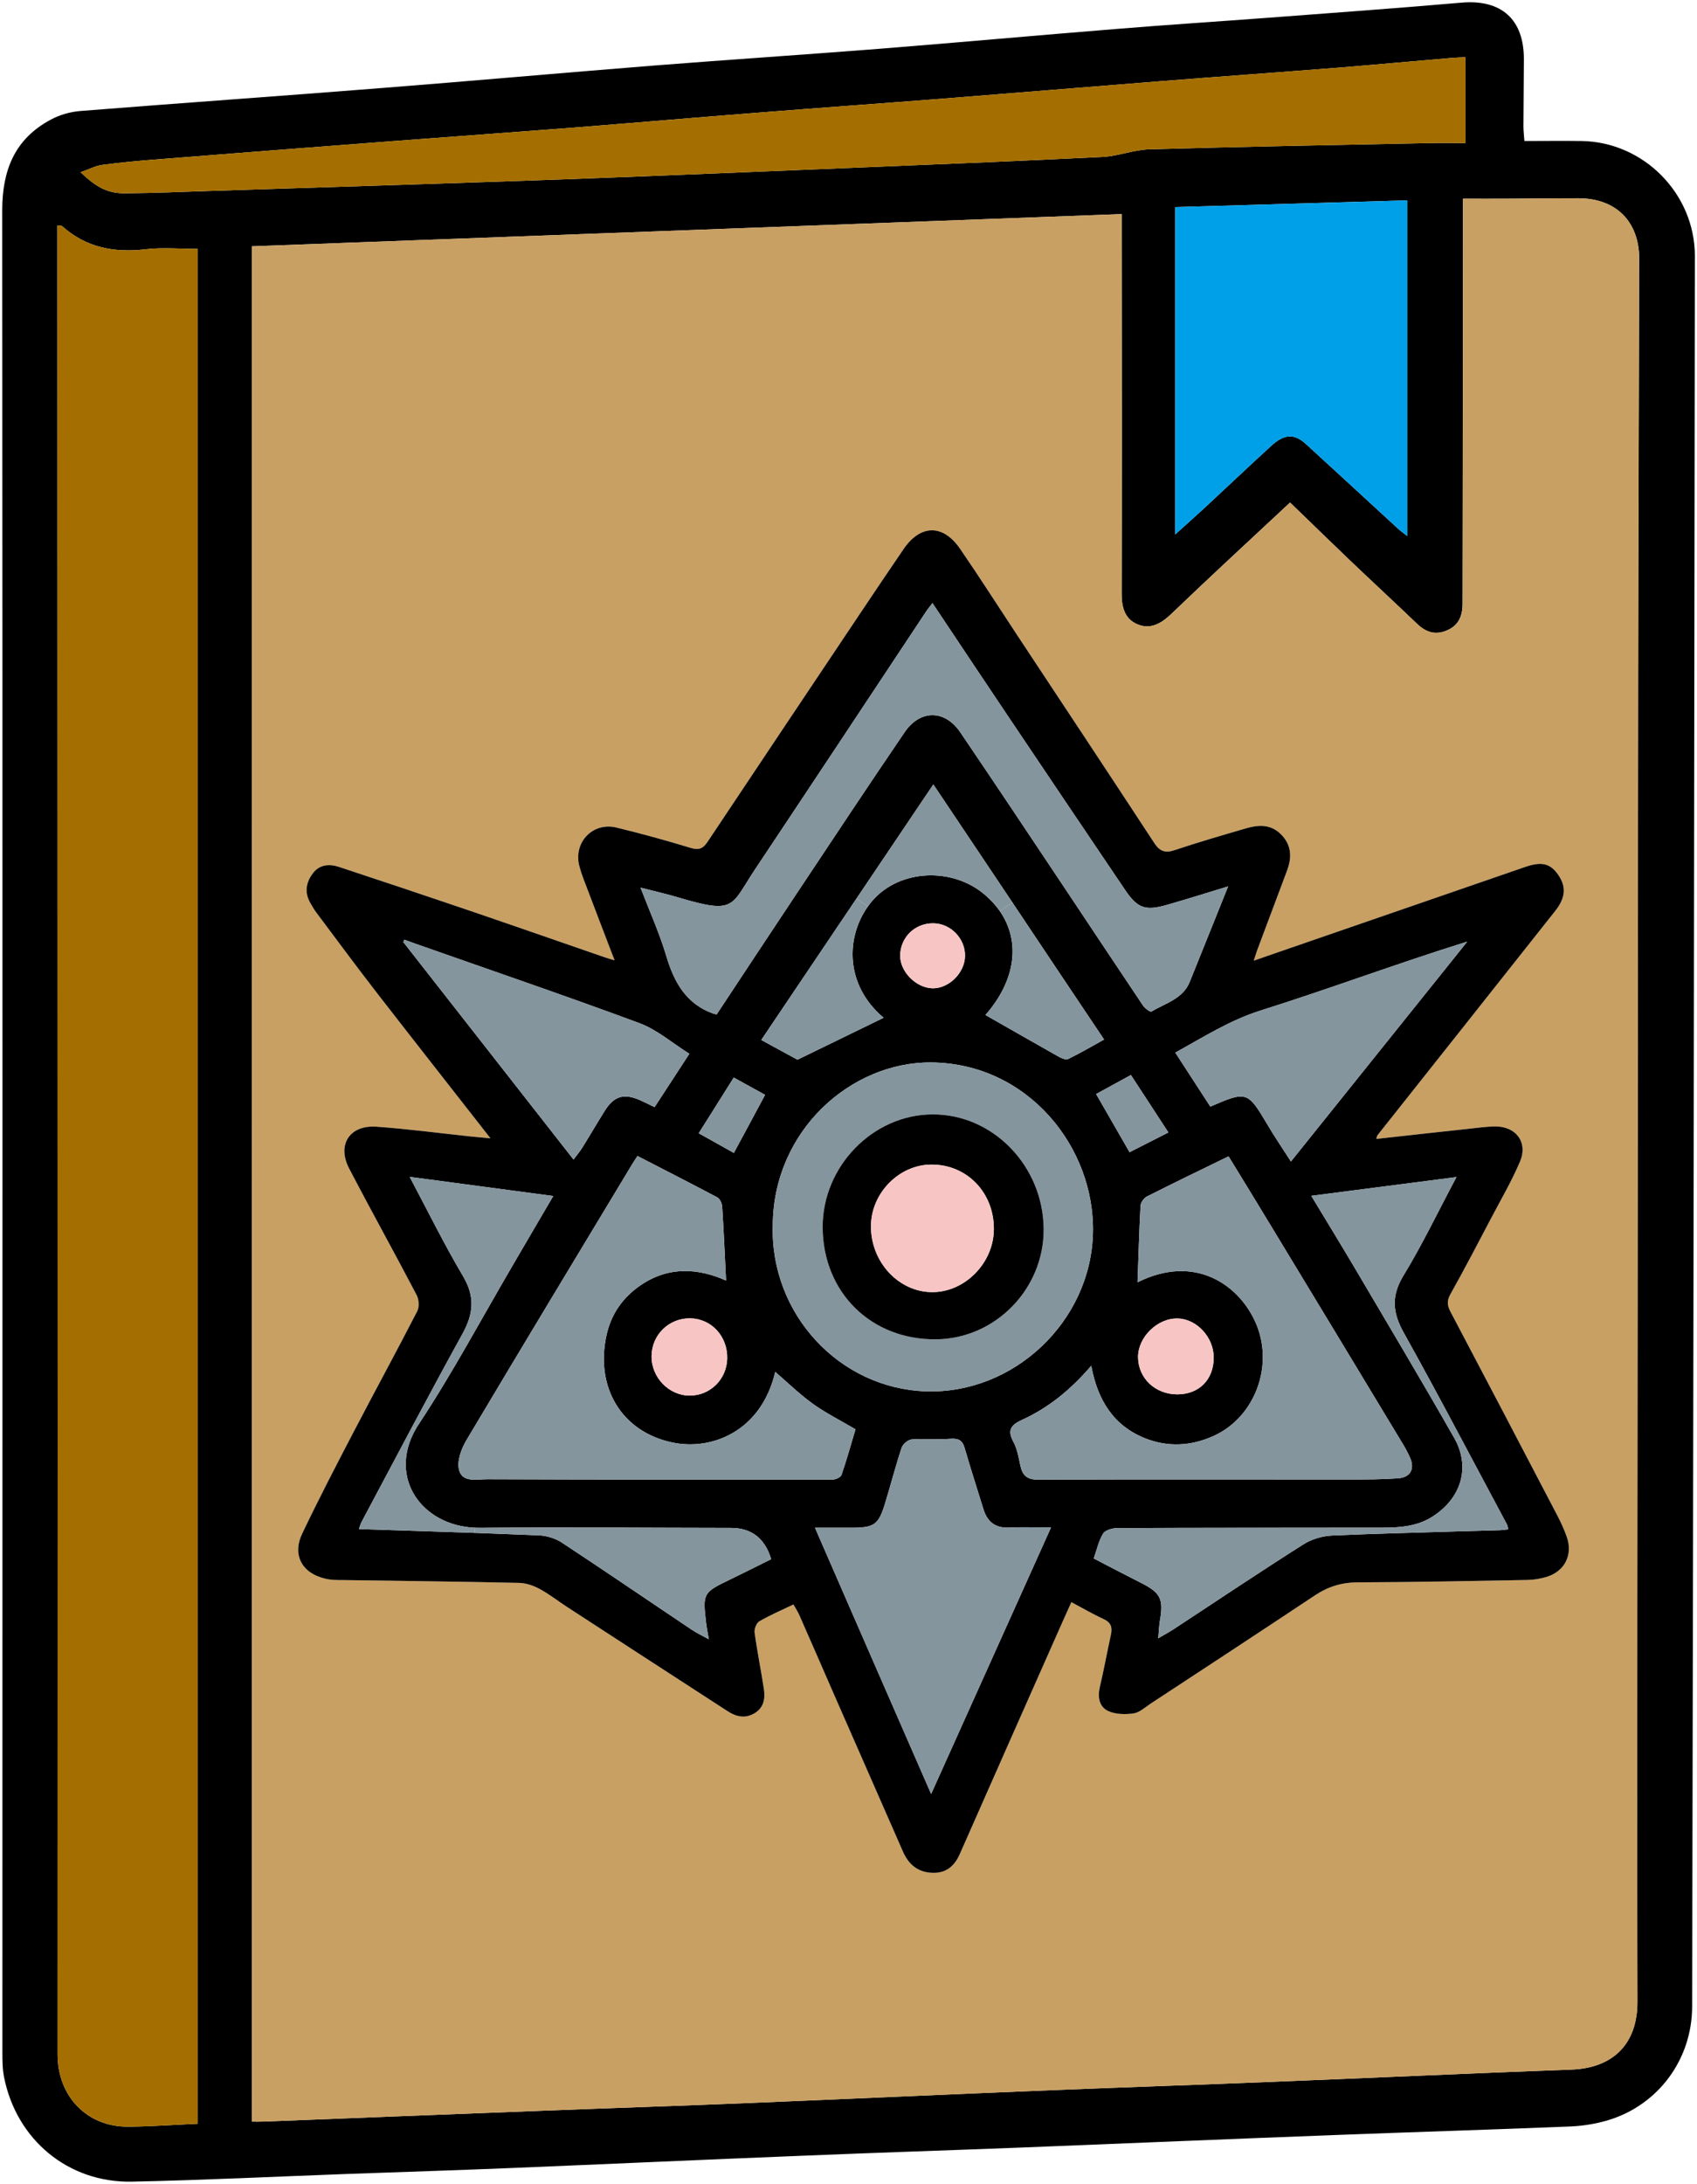
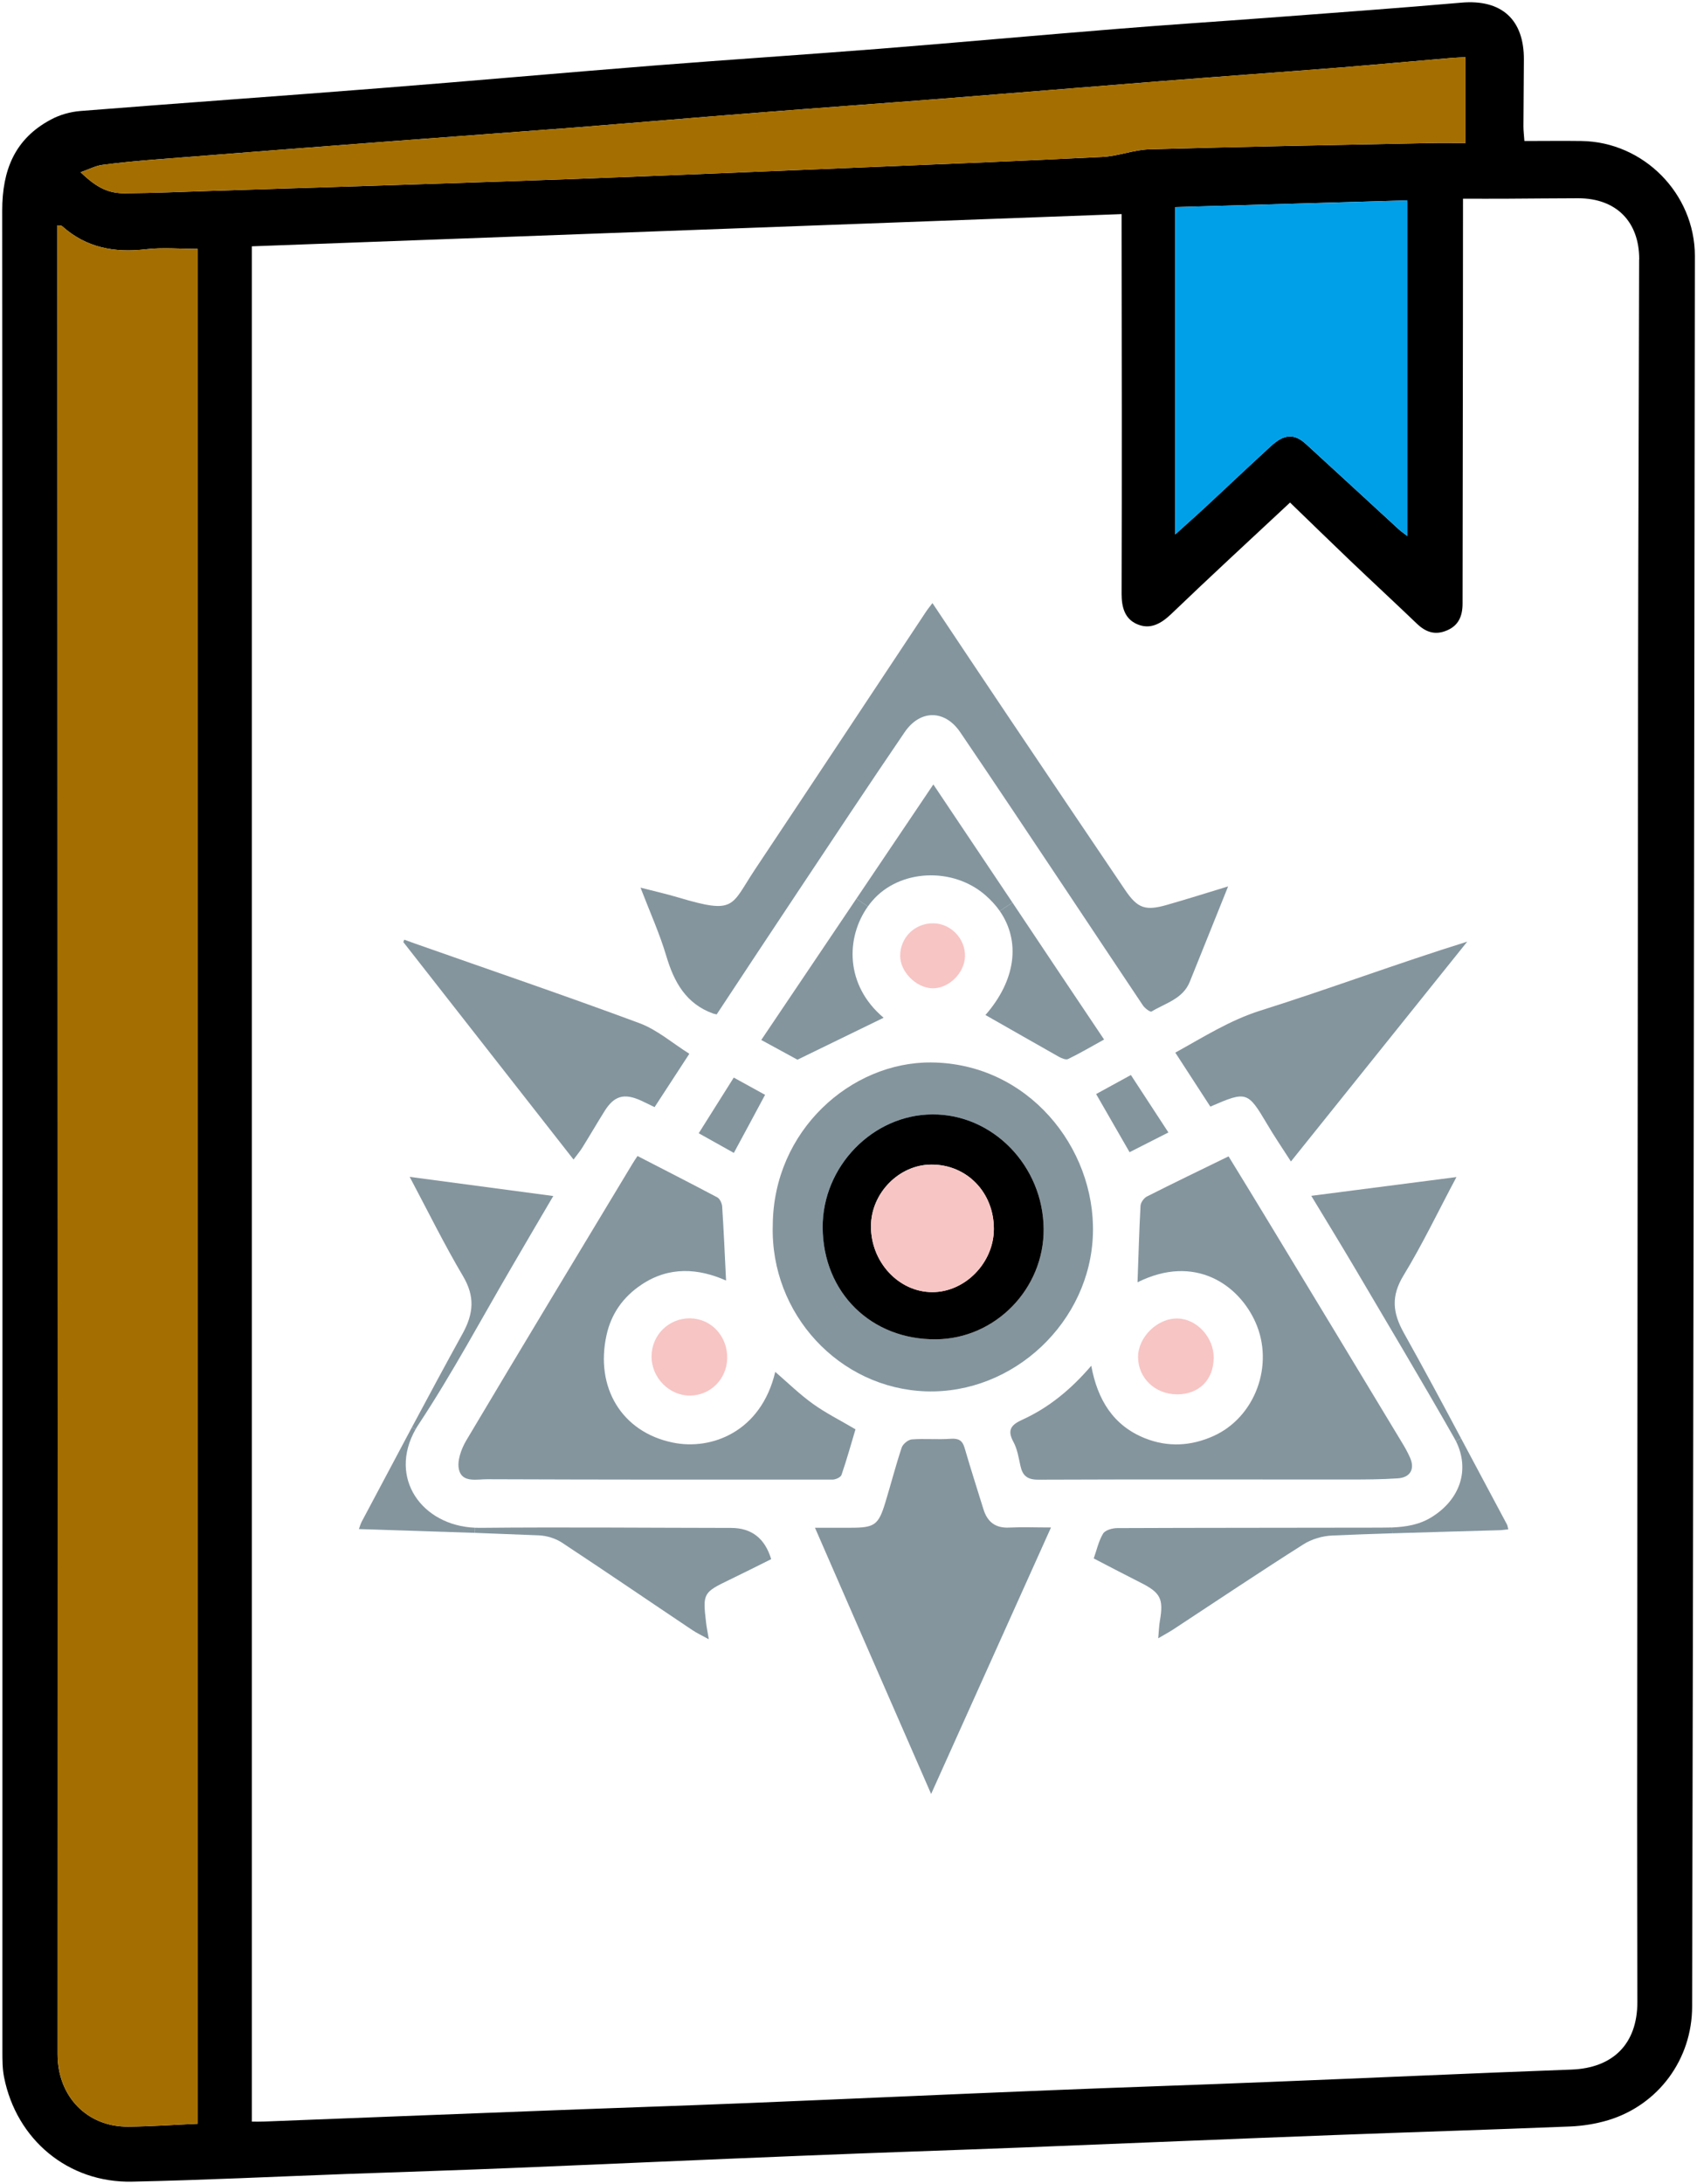
<svg xmlns="http://www.w3.org/2000/svg" id="_レイヤー_2" data-name="レイヤー 2" viewBox="0 0 191.82 246.74">
  <defs>
    <style>
      .cls-1 {
        fill: #f7c5c4;
      }

      .cls-2 {
        fill: #a46f00;
      }

      .cls-3 {
        fill: #c9a063;
      }

      .cls-4 {
        fill: #00a0e9;
      }

      .cls-5 {
        fill: #84959e;
      }
    </style>
  </defs>
  <g id="_レイヤー_1-2" data-name="レイヤー 1">
    <g>
      <path d="M191.58,28.93c-.04,35.27-.09,70.55-.14,105.83-.05,30.64-.1,61.29-.17,91.93,0,5.97-3.81,11.13-9.47,12.85-1.39.42-2.88.66-4.34.72-8.91.36-17.82.63-26.72.97-11.62.44-23.23.93-34.84,1.39-8.46.33-16.93.6-25.39.95-10.98.44-21.95.94-32.92,1.39-6.1.25-12.2.44-18.31.66-8.12.3-16.23.7-24.36.87-7.2.15-13.06-4.73-14.46-11.8-.19-.95-.19-1.95-.19-2.93,0-69.33.03-138.65-.02-207.97,0-4.56,1.41-8.1,5.5-10.28,1-.54,2.2-.88,3.34-.97,11.33-.9,22.67-1.69,34-2.59,10.35-.81,20.68-1.74,31.03-2.56,8.39-.66,16.78-1.21,25.17-1.87,8.97-.71,17.94-1.53,26.91-2.25,5.74-.47,11.48-.84,17.22-1.27,7.26-.55,14.51-1.07,21.76-1.7,4.52-.4,7.1,1.88,7.07,6.44-.02,2.51-.04,5.02-.05,7.53,0,.53.07,1.06.11,1.66,2.23,0,4.34-.03,6.45,0,7.03.1,12.82,5.95,12.82,13ZM185.29,29.32c.01-4.29-2.61-6.91-6.88-6.92-2.71,0-5.42.04-8.13.05-1.56.01-3.12,0-4.91,0,0,4.86,0,9.49-.01,14.11-.01,10.54-.03,21.09-.04,31.63,0,1.39-.43,2.5-1.82,3.06-1.31.54-2.36.16-3.34-.78-2.53-2.42-5.09-4.79-7.62-7.2-2.23-2.13-4.44-4.29-6.72-6.49-4.57,4.26-9.06,8.4-13.46,12.62-1.15,1.09-2.36,1.75-3.81,1.13-1.4-.59-1.77-1.9-1.77-3.42.04-13.65.02-27.3,0-40.95v-1.97c-32.85,1.22-65.51,2.43-98.31,3.64v211.88c.54,0,.98.01,1.42-.01,10.04-.39,20.07-.79,30.11-1.17,8.12-.32,16.24-.58,24.36-.91,11.42-.47,22.83-.99,34.24-1.45,8.27-.34,16.54-.6,24.8-.94,11.42-.45,22.82-.98,34.24-1.4,4.69-.18,7.44-2.9,7.44-7.63-.01-7.19-.03-14.39-.03-21.58.04-42.77.06-85.53.11-128.3.02-15.67.09-31.33.12-47ZM165.65,16.16V6.46c-.65.04-1.19.05-1.72.1-4.07.34-8.13.72-12.2,1.05-6.87.54-13.74,1.03-20.61,1.57-8.28.65-16.57,1.34-24.86,1.99-6.81.53-13.63,1.01-20.45,1.55-6.96.54-13.91,1.14-20.87,1.69-6.87.53-13.74,1.02-20.6,1.54-8.83.67-17.65,1.35-26.48,2.05-2.1.16-4.21.35-6.3.63-.75.1-1.46.48-2.45.83,1.84,1.77,3.16,2.41,5.1,2.38,3.2-.03,6.4-.16,9.59-.27,13.24-.42,26.48-.83,39.72-1.3,11.51-.42,23.02-.91,34.53-1.38,8.85-.36,17.71-.72,26.56-1.16,1.78-.09,3.54-.81,5.32-.86,10.49-.3,20.98-.49,31.46-.7,1.37-.03,2.74-.01,4.26-.01ZM159.07,60.56V22.64c-8.88.26-17.56.51-26.23.76v36.98c1.28-1.16,2.38-2.13,3.45-3.12,2.45-2.28,4.88-4.58,7.35-6.84,1.53-1.41,2.65-1.47,4-.23,3.49,3.19,6.96,6.39,10.44,9.59.26.24.56.44.99.78ZM22.34,239.95V28.12c-2.02,0-3.96-.18-5.84.04-3.56.42-6.75-.16-9.48-2.61-.09-.07-.26-.05-.53-.09v1.5c0,44.98.03,89.96.03,134.94,0,23.41-.01,46.81-.01,70.21,0,4.76,3.34,8.21,7.99,8.17,2.56-.02,5.11-.21,7.84-.33Z" />
-       <path class="cls-3" d="M178.41,22.4c4.27.01,6.89,2.63,6.88,6.92-.03,15.67-.1,31.33-.12,47-.05,42.77-.07,85.53-.11,128.3,0,7.19.02,14.39.03,21.58,0,4.73-2.75,7.45-7.44,7.63-11.42.42-22.82.95-34.24,1.4-8.26.34-16.53.6-24.8.94-11.41.46-22.82.98-34.24,1.45-8.12.33-16.24.59-24.36.91-10.04.38-20.07.78-30.11,1.17-.44.02-.88.01-1.42.01V27.83c32.8-1.21,65.46-2.42,98.31-3.64v1.97c.01,13.65.03,27.3,0,40.95,0,1.52.37,2.83,1.77,3.42,1.45.62,2.66-.04,3.81-1.13,4.4-4.22,8.89-8.36,13.46-12.62,2.28,2.2,4.49,4.36,6.72,6.49,2.53,2.41,5.09,4.78,7.62,7.2.98.94,2.03,1.32,3.34.78,1.39-.56,1.82-1.67,1.82-3.06.01-10.54.03-21.09.04-31.63.01-4.62.01-9.25.01-14.11,1.79,0,3.35.01,4.91,0,2.71-.01,5.42-.06,8.13-.05ZM174.83,178.16c2.05-.63,2.98-2.49,2.27-4.52-.29-.83-.66-1.64-1.07-2.42-4-7.66-8.01-15.32-12.05-22.97-.38-.72-.47-1.24-.04-2.01,1.61-2.87,3.13-5.79,4.66-8.7,1.1-2.08,2.29-4.13,3.21-6.29s-.42-3.99-2.77-3.98c-1.03.01-2.06.16-3.08.27-3.45.37-6.89.75-10.39,1.14.07-.24.08-.34.13-.41,6.69-8.44,13.4-16.88,20.08-25.33,1.24-1.56,1.27-2.83.29-4.19-.88-1.21-1.84-1.43-3.67-.8-8.85,3.05-17.7,6.11-26.55,9.16-1.31.45-2.61.91-4.13,1.43.19-.57.26-.84.36-1.11,1.14-3.03,2.28-6.06,3.41-9.09.55-1.49.51-2.88-.71-4.09-1.18-1.17-2.57-1.06-3.98-.65-2.69.79-5.37,1.56-8.02,2.45-1.09.37-1.7.12-2.31-.81-5.15-7.86-10.34-15.69-15.52-23.52-2.14-3.24-4.23-6.52-6.43-9.72-1.93-2.8-4.47-2.76-6.38.03-1.66,2.43-3.31,4.88-4.95,7.33-5.74,8.58-11.49,17.16-17.21,25.75-.52.78-.99.97-1.94.68-2.76-.84-5.55-1.61-8.36-2.29-2.69-.65-4.9,1.69-4.19,4.37.25.95.63,1.86.98,2.78.96,2.54,1.94,5.08,3,7.85-.52-.16-.79-.23-1.05-.32-5.28-1.82-10.56-3.67-15.86-5.47-4.73-1.61-9.48-3.19-14.23-4.76-1.09-.36-2.2-.29-2.95.7-.81,1.05-.99,2.23-.27,3.43.21.34.39.69.63,1,2.3,3.07,4.58,6.16,6.93,9.19,4.16,5.36,8.35,10.69,12.77,16.34-.92-.09-1.54-.14-2.16-.2-3.56-.38-7.12-.85-10.7-1.11-3.04-.23-4.52,2.02-3.12,4.71,2.5,4.8,5.13,9.52,7.63,14.3.27.5.32,1.36.07,1.84-2.34,4.55-4.79,9.03-7.15,13.56-2,3.83-3.99,7.66-5.85,11.56-1.16,2.43,0,4.51,2.64,5.1.61.14,1.27.14,1.91.15,6.65.1,13.3.17,19.94.32.79.01,1.63.3,2.34.68,1.08.58,2.05,1.35,3.08,2.02,6.06,3.94,12.11,7.87,18.18,11.8.96.62,1.96.87,3.04.23,1.07-.64,1.21-1.65,1.06-2.71-.32-2.13-.76-4.25-1.05-6.39-.06-.41.2-1.09.52-1.28,1.22-.71,2.53-1.27,3.87-1.91.25.46.5.82.67,1.22,1.33,3.01,2.63,6.02,3.95,9.03,2.58,5.89,5.17,11.77,7.75,17.66.67,1.55,1.82,2.43,3.53,2.41,1.44-.01,2.33-.83,2.9-2.12,3.76-8.53,7.54-17.05,11.32-25.58.41-.92.83-1.85,1.29-2.88,1.31.69,2.45,1.36,3.64,1.91.85.38,1.01.94.83,1.77-.43,1.97-.79,3.95-1.25,5.91-.27,1.14-.07,2.22.92,2.7.83.39,1.93.41,2.88.28.67-.09,1.29-.67,1.9-1.08,6.21-4.07,12.42-8.14,18.6-12.25,1.49-.99,3.02-1.47,4.83-1.48,6.4-.02,12.8-.15,19.2-.27.73-.01,1.48-.14,2.18-.35Z" />
-       <path d="M177.1,173.64c.71,2.03-.22,3.89-2.27,4.52-.7.21-1.45.34-2.18.35-6.4.12-12.8.25-19.2.27-1.81.01-3.34.49-4.83,1.48-6.18,4.11-12.39,8.18-18.6,12.25-.61.41-1.23.99-1.9,1.08-.95.13-2.05.11-2.88-.28-.99-.48-1.19-1.56-.92-2.7.46-1.96.82-3.94,1.25-5.91.18-.83.02-1.39-.83-1.77-1.19-.55-2.33-1.22-3.64-1.91-.46,1.03-.88,1.96-1.29,2.88-3.78,8.53-7.56,17.05-11.32,25.58-.57,1.29-1.46,2.11-2.9,2.12-1.71.02-2.86-.86-3.53-2.41-2.58-5.89-5.17-11.77-7.75-17.66-1.32-3.01-2.62-6.02-3.95-9.03-.17-.4-.42-.76-.67-1.22-1.34.64-2.65,1.2-3.87,1.91-.32.19-.58.87-.52,1.28.29,2.14.73,4.26,1.05,6.39.15,1.06,0,2.07-1.06,2.71-1.08.64-2.08.39-3.04-.23-6.07-3.93-12.12-7.86-18.18-11.8-1.03-.67-2-1.44-3.08-2.02-.71-.38-1.55-.67-2.34-.68-6.64-.15-13.29-.22-19.94-.32-.64,0-1.3,0-1.91-.15-2.65-.59-3.8-2.67-2.64-5.1,1.86-3.9,3.85-7.73,5.85-11.56,2.36-4.53,4.81-9.01,7.15-13.56.25-.48.2-1.34-.07-1.84-2.5-4.78-5.13-9.5-7.63-14.3-1.4-2.69.08-4.94,3.12-4.71,3.58.26,7.14.73,10.7,1.11.62.06,1.24.11,2.16.2-4.42-5.65-8.61-10.98-12.77-16.34-2.35-3.03-4.63-6.12-6.93-9.19-.24-.31-.42-.66-.63-1-.72-1.2-.54-2.38.27-3.43.75-.99,1.86-1.06,2.95-.7,4.75,1.57,9.5,3.15,14.23,4.76,5.3,1.8,10.58,3.65,15.86,5.47.26.09.53.16,1.05.32-1.06-2.77-2.04-5.31-3-7.85-.35-.92-.73-1.83-.98-2.78-.71-2.68,1.5-5.02,4.19-4.37,2.81.68,5.6,1.45,8.36,2.29.95.29,1.42.1,1.94-.68,5.72-8.59,11.47-17.17,17.21-25.75,1.64-2.45,3.29-4.9,4.95-7.33,1.91-2.79,4.45-2.83,6.38-.03,2.2,3.2,4.29,6.48,6.43,9.72,5.18,7.83,10.37,15.66,15.52,23.52.61.93,1.22,1.18,2.31.81,2.65-.89,5.33-1.66,8.02-2.45,1.41-.41,2.8-.52,3.98.65,1.22,1.21,1.26,2.6.71,4.09-1.13,3.03-2.27,6.06-3.41,9.09-.1.27-.17.54-.36,1.11,1.52-.52,2.82-.98,4.13-1.43,8.85-3.05,17.7-6.11,26.55-9.16,1.83-.63,2.79-.41,3.67.8.98,1.36.95,2.63-.29,4.19-6.68,8.45-13.39,16.89-20.08,25.33-.05.07-.06.17-.13.41,3.5-.39,6.94-.77,10.39-1.14,1.02-.11,2.05-.26,3.08-.27,2.35,0,3.69,1.82,2.77,3.98s-2.11,4.21-3.21,6.29c-1.53,2.91-3.05,5.83-4.66,8.7-.43.77-.34,1.29.04,2.01,4.04,7.65,8.05,15.31,12.05,22.97.41.78.78,1.59,1.07,2.42ZM170.49,172.79c-.07-.26-.08-.41-.14-.53-1.74-3.24-3.46-6.5-5.2-9.75-2.12-3.98-4.26-7.96-6.46-11.9-1.29-2.3-1.46-4.18-.04-6.51,2.14-3.51,3.92-7.25,5.98-11.11-5.57.72-10.89,1.4-16.41,2.12,1.7,2.81,3.31,5.44,4.88,8.09,3.76,6.39,7.57,12.75,11.24,19.2.08.14.16.28.23.42,1.6,3.22.48,6.53-2.63,8.52-1.44.93-2.99,1.17-4.58,1.24-.75.03-1.51.02-2.27.02-9.6.02-19.2,0-28.8.05-.55,0-1.36.23-1.6.62-.51.84-.72,1.86-1.06,2.81,1.87.97,3.56,1.86,5.27,2.72,2.28,1.14,2.64,1.84,2.21,4.31-.1.56-.11,1.14-.19,1.99.72-.42,1.22-.69,1.7-1,4.89-3.21,9.75-6.47,14.69-9.6.93-.6,2.16-.96,3.28-1.01,2.26-.1,4.53-.18,6.79-.25,4.03-.13,8.07-.23,12.1-.35.32-.01.63-.06,1.01-.1ZM157.99,167.03c1.44-.09,1.97-1.07,1.38-2.37-.28-.63-.62-1.23-.98-1.81-4.9-8.12-9.81-16.24-14.73-24.35-1.59-2.64-3.21-5.27-4.79-7.85-3.16,1.54-6.21,3.01-9.22,4.53-.34.17-.71.68-.73,1.05-.16,2.88-.23,5.76-.34,8.65,6.46-3.23,11.43.25,13.33,4.51,2.15,4.8-.01,10.73-4.75,12.86-2.54,1.14-5.15,1.28-7.74.25-3.57-1.43-5.36-4.33-6.07-8.19-2.31,2.69-4.81,4.74-7.8,6.1-1.27.58-1.73,1.16-.99,2.52.43.79.58,1.76.78,2.67.24,1.11.75,1.58,2.01,1.58,11.68-.05,23.35-.01,35.03-.02,1.87,0,3.75,0,5.61-.13ZM145.92,131.23c6.76-8.43,13.35-16.63,19.93-24.84-7.96,2.48-15.62,5.35-23.41,7.8-3.43,1.09-6.33,2.94-9.59,4.74,1.39,2.13,2.68,4.13,3.96,6.1,4.1-1.78,4.22-1.73,6.41,1.96.8,1.37,1.7,2.68,2.7,4.24ZM137.19,153.41c.02-2.29-1.89-4.38-4.05-4.44-2.29-.07-4.51,2.09-4.5,4.37.02,2.37,1.92,4.18,4.4,4.2,2.48.01,4.14-1.64,4.15-4.13ZM134.48,110.94c1.42-3.5,2.81-7,4.34-10.79-2.5.76-4.68,1.45-6.89,2.08-2.46.71-3.34.41-4.75-1.67-4.47-6.6-8.91-13.21-13.35-19.81-2.8-4.16-5.57-8.33-8.43-12.61-.31.41-.55.7-.76,1.02-6.44,9.71-12.87,19.43-19.33,29.12-2.71,4.08-2.15,5.05-8.57,3.14-1.36-.41-2.75-.72-4.34-1.13,1.07,2.78,2.17,5.21,2.92,7.74.88,2.96,2.24,5.39,5.3,6.49.09.03.18.04.39.09,3.04-4.6,6.09-9.23,9.17-13.85,4-6.01,7.99-12.04,12.06-18.01,1.76-2.6,4.55-2.59,6.3-.02,4,5.89,7.95,11.83,11.91,17.76,2.92,4.37,5.82,8.76,8.75,13.12.22.32.82.76.96.68,1.56-.95,3.54-1.42,4.32-3.35ZM127.68,130.18c1.43-.73,2.87-1.46,4.39-2.23-1.51-2.32-2.87-4.39-4.24-6.49-1.41.77-2.71,1.48-3.93,2.15,1.3,2.25,2.5,4.35,3.78,6.57ZM123.54,139.37c.27-9.71-7.35-19.26-18.32-19.33-9.01-.05-17.81,7.67-17.87,18.41-.29,9.99,7.51,18.43,17.33,18.75,9.89.32,18.59-7.86,18.86-17.83ZM120.74,119.65c1.34-.65,2.63-1.41,4.06-2.2-3.49-5.2-6.94-10.35-10.36-15.48-2.99-4.45-5.96-8.89-8.94-13.34-2.91,4.32-5.81,8.62-8.7,12.91-3.58,5.32-7.16,10.63-10.75,15.96,1.53.84,2.99,1.63,4.09,2.23,3.43-1.67,6.6-3.21,9.74-4.74-4.39-3.69-4.27-9.08-1.78-12.57.15-.22.32-.43.49-.63,3.08-3.6,9.11-3.86,12.79-.65.64.56,1.19,1.16,1.63,1.79,2.38,3.45,1.81,7.83-1.62,11.75,2.8,1.59,5.55,3.17,8.3,4.72.31.17.8.38,1.05.25ZM118.8,172.58c-1.76,0-3.23-.06-4.69.01-1.58.09-2.5-.62-2.95-2.08-.71-2.3-1.45-4.59-2.12-6.9-.25-.87-.68-1.11-1.58-1.05-1.46.11-2.93-.04-4.39.07-.42.03-1.02.53-1.15.93-.68,2.05-1.22,4.14-1.85,6.21-.77,2.53-1.21,2.84-3.88,2.84h-4.07c4.46,10.23,8.72,20,13.13,30.08,4.57-10.15,9-20,13.55-30.11ZM109.08,108.05c.05-1.98-1.59-3.7-3.56-3.73-2.1-.04-3.77,1.6-3.77,3.68.01,1.79,1.76,3.57,3.59,3.66,1.85.08,3.69-1.69,3.74-3.61ZM95.12,166.64c.6-1.74,1.09-3.52,1.58-5.15-1.73-1.02-3.37-1.84-4.83-2.89-1.5-1.08-2.83-2.38-4.24-3.6-1.6,6.78-7.22,8.89-11.57,7.99-5.79-1.18-8.81-6.24-7.5-12.15.53-2.41,1.88-4.31,3.93-5.68,3.15-2.12,6.46-1.86,9.58-.48-.14-2.83-.26-5.6-.44-8.37-.02-.35-.26-.86-.54-1.02-2.98-1.58-5.99-3.11-9.03-4.68-.22.34-.42.62-.59.91-6.27,10.4-12.55,20.78-18.76,31.22-.57.96-1.08,2.35-.82,3.34.37,1.48,2.05,1.04,3.21,1.05,13.01.05,26.01.05,39.02.04.34,0,.91-.26,1-.53ZM87.17,176.16q-1.06-3.52-4.54-3.53c-9.46-.01-18.92-.1-28.37-.01-.19,0-.37,0-.56-.01-6.02-.25-9.85-5.62-6.72-11.13.11-.19.23-.39.36-.58,3.81-5.77,7.08-11.9,10.58-17.88,1.5-2.57,3-5.14,4.62-7.89-5.5-.73-10.74-1.43-16.23-2.16,2.07,3.9,3.91,7.64,6.03,11.22,1.35,2.28,1.2,4.2-.03,6.45-1.95,3.53-3.85,7.07-5.75,10.62-1.89,3.55-3.78,7.11-5.67,10.66-.14.26-.22.57-.32.84,4.41.15,8.77.28,13.11.43,2.42.09,4.82.18,7.23.28.89.04,1.88.34,2.62.83,4.92,3.24,9.79,6.57,14.69,9.85.53.36,1.12.63,1.9,1.06-.14-.84-.25-1.36-.31-1.89-.39-3.3-.32-3.4,2.67-4.84,1.58-.76,3.14-1.55,4.69-2.32ZM86.48,123.7c-1.14-.63-2.32-1.28-3.54-1.95-1.33,2.11-2.62,4.16-3.96,6.29,1.4.78,2.67,1.49,3.97,2.22,1.21-2.23,2.35-4.36,3.53-6.56ZM82.2,153.48c.05-2.51-1.8-4.5-4.2-4.53-2.39-.02-4.32,1.86-4.35,4.25-.04,2.42,1.96,4.49,4.33,4.48,2.31-.01,4.17-1.85,4.22-4.2ZM73.99,125.09c1.36-2.08,2.66-4.09,3.93-6.03-1.9-1.19-3.62-2.7-5.62-3.45-8.41-3.12-16.9-6.01-25.36-8.99-.41-.15-.83-.3-1.24-.45-.04.09-.07.18-.11.27,6.38,8.15,12.77,16.31,19.24,24.57.38-.52.73-.92,1-1.36.86-1.38,1.67-2.78,2.53-4.15,1.06-1.68,2.17-2,4.01-1.19.52.23,1.03.5,1.62.78Z" />
      <path class="cls-5" d="M170.35,172.26c.06.12.07.27.14.53-.38.04-.69.09-1.01.1-4.03.12-8.07.22-12.1.35l-.02-.66c1.59-.07,3.14-.31,4.58-1.24,3.11-1.99,4.23-5.3,2.63-8.52l.58-.31c1.74,3.25,3.46,6.51,5.2,9.75Z" />
      <path class="cls-2" d="M165.65,6.46v9.7c-1.52,0-2.89-.02-4.26.01-10.48.21-20.97.4-31.46.7-1.78.05-3.54.77-5.32.86-8.85.44-17.71.8-26.56,1.16-11.51.47-23.02.96-34.53,1.38-13.24.47-26.48.88-39.72,1.3-3.19.11-6.39.24-9.59.27-1.94.03-3.26-.61-5.1-2.38.99-.35,1.7-.73,2.45-.83,2.09-.28,4.2-.47,6.3-.63,8.83-.7,17.65-1.38,26.48-2.05,6.86-.52,13.73-1.01,20.6-1.54,6.96-.55,13.91-1.15,20.87-1.69,6.82-.54,13.64-1.02,20.45-1.55,8.29-.65,16.58-1.34,24.86-1.99,6.87-.54,13.74-1.03,20.61-1.57,4.07-.33,8.13-.71,12.2-1.05.53-.05,1.07-.06,1.72-.1Z" />
      <path class="cls-5" d="M165.15,162.51l-.58.31c-.07-.14-.15-.28-.23-.42-3.67-6.45-7.48-12.81-11.24-19.2-1.57-2.65-3.18-5.28-4.88-8.09,5.52-.72,10.84-1.4,16.41-2.12-2.06,3.86-3.84,7.6-5.98,11.11-1.42,2.33-1.25,4.21.04,6.51,2.2,3.94,4.34,7.92,6.46,11.9Z" />
      <path class="cls-5" d="M159.37,164.66c.59,1.3.06,2.28-1.38,2.37-1.86.13-3.74.13-5.61.13-11.68.01-23.35-.03-35.03.02-1.26,0-1.77-.47-2.01-1.58-.2-.91-.35-1.88-.78-2.67-.74-1.36-.28-1.94.99-2.52,2.99-1.36,5.49-3.41,7.8-6.1.71,3.86,2.5,6.76,6.07,8.19,2.59,1.03,5.2.89,7.74-.25,4.74-2.13,6.9-8.06,4.75-12.86-1.9-4.26-6.87-7.74-13.33-4.51.11-2.89.18-5.77.34-8.65.02-.37.39-.88.73-1.05,3.01-1.52,6.06-2.99,9.22-4.53,1.58,2.58,3.2,5.21,4.79,7.85,4.92,8.11,9.83,16.23,14.73,24.35.36.58.7,1.18.98,1.81Z" />
      <path class="cls-4" d="M159.07,22.64v37.92c-.43-.34-.73-.54-.99-.78-3.48-3.2-6.95-6.4-10.44-9.59-1.35-1.24-2.47-1.18-4,.23-2.47,2.26-4.9,4.56-7.35,6.84-1.07.99-2.17,1.96-3.45,3.12V23.4c8.67-.25,17.35-.5,26.23-.76Z" />
      <path class="cls-5" d="M157.36,172.58l.02.66c-2.26.07-4.53.15-6.79.25-1.12.05-2.35.41-3.28,1.01-4.94,3.13-9.8,6.39-14.69,9.6-.48.31-.98.58-1.7,1,.08-.85.09-1.43.19-1.99.43-2.47.07-3.17-2.21-4.31-1.71-.86-3.4-1.75-5.27-2.72.34-.95.55-1.97,1.06-2.81.24-.39,1.05-.62,1.6-.62,9.6-.04,19.2-.03,28.8-.05.76,0,1.52,0,2.27-.02Z" />
      <path class="cls-5" d="M165.85,106.39c-6.58,8.21-13.17,16.41-19.93,24.84-1-1.56-1.9-2.87-2.7-4.24-2.19-3.69-2.31-3.74-6.41-1.96-1.28-1.97-2.57-3.97-3.96-6.1,3.26-1.8,6.16-3.65,9.59-4.74,7.79-2.45,15.45-5.32,23.41-7.8Z" />
      <path class="cls-1" d="M133.14,148.97c2.16.06,4.07,2.15,4.05,4.44-.01,2.49-1.67,4.14-4.15,4.13-2.48-.02-4.38-1.83-4.4-4.2-.01-2.28,2.21-4.44,4.5-4.37Z" />
      <path class="cls-5" d="M138.82,100.15c-1.53,3.79-2.92,7.29-4.34,10.79-.78,1.93-2.76,2.4-4.32,3.35-.14.08-.74-.36-.96-.68-2.93-4.36-5.83-8.75-8.75-13.12-3.96-5.93-7.91-11.87-11.91-17.76-1.75-2.57-4.54-2.58-6.3.02-4.07,5.97-8.06,12-12.06,18.01-3.08,4.62-6.13,9.25-9.17,13.85-.21-.05-.3-.06-.39-.09-3.06-1.1-4.42-3.53-5.3-6.49-.75-2.53-1.85-4.96-2.92-7.74,1.59.41,2.98.72,4.34,1.13,6.42,1.91,5.86.94,8.57-3.14,6.46-9.69,12.89-19.41,19.33-29.12.21-.32.45-.61.76-1.02,2.86,4.28,5.63,8.45,8.43,12.61,4.44,6.6,8.88,13.21,13.35,19.81,1.41,2.08,2.29,2.38,4.75,1.67,2.21-.63,4.39-1.32,6.89-2.08Z" />
      <path class="cls-5" d="M132.07,127.95c-1.52.77-2.96,1.5-4.39,2.23-1.28-2.22-2.48-4.32-3.78-6.57,1.22-.67,2.52-1.38,3.93-2.15,1.37,2.1,2.73,4.17,4.24,6.49Z" />
      <path class="cls-5" d="M105.22,120.04c10.97.07,18.59,9.62,18.32,19.33-.27,9.97-8.97,18.15-18.86,17.83-9.82-.32-17.62-8.76-17.33-18.75.06-10.74,8.86-18.46,17.87-18.41ZM105.83,151.32c6.7-.07,12.19-5.72,12.14-12.47-.06-7.13-5.75-12.98-12.58-12.94-6.75.03-12.44,5.9-12.4,12.79.05,7.35,5.49,12.7,12.84,12.62Z" />
      <path class="cls-5" d="M124.8,117.45c-1.43.79-2.72,1.55-4.06,2.2-.25.13-.74-.08-1.05-.25-2.75-1.55-5.5-3.13-8.3-4.72,3.43-3.92,4-8.3,1.62-11.75l1.43-.96c3.42,5.13,6.87,10.28,10.36,15.48Z" />
      <path d="M117.97,138.85c.05,6.75-5.44,12.4-12.14,12.47-7.35.08-12.79-5.27-12.84-12.62-.04-6.89,5.65-12.76,12.4-12.79,6.83-.04,12.52,5.81,12.58,12.94ZM112.34,138.87c.02-4.14-3.06-7.31-7.07-7.29-3.64.01-6.8,3.22-6.82,6.94-.03,4.05,3.12,7.46,6.92,7.47,3.71.01,6.96-3.31,6.97-7.12Z" />
      <path class="cls-5" d="M114.11,172.59c1.46-.07,2.93-.01,4.69-.01-4.55,10.11-8.98,19.96-13.55,30.11-4.41-10.08-8.67-19.85-13.13-30.08h4.07c2.67,0,3.11-.31,3.88-2.84.63-2.07,1.17-4.16,1.85-6.21.13-.4.73-.9,1.15-.93,1.46-.11,2.93.04,4.39-.07.9-.06,1.33.18,1.58,1.05.67,2.31,1.41,4.6,2.12,6.9.45,1.46,1.37,2.17,2.95,2.08Z" />
      <path class="cls-5" d="M114.44,101.97l-1.43.96c-.44-.63-.99-1.23-1.63-1.79-3.68-3.21-9.71-2.95-12.79.65-.17.2-.34.41-.49.63l-1.3-.88c2.89-4.29,5.79-8.59,8.7-12.91,2.98,4.45,5.95,8.89,8.94,13.34Z" />
      <path class="cls-1" d="M105.27,131.58c4.01-.02,7.09,3.15,7.07,7.29-.01,3.81-3.26,7.13-6.97,7.12-3.8-.01-6.95-3.42-6.92-7.47.02-3.72,3.18-6.93,6.82-6.94Z" />
      <path class="cls-1" d="M105.52,104.32c1.97.03,3.61,1.75,3.56,3.73-.05,1.92-1.89,3.69-3.74,3.61-1.83-.09-3.58-1.87-3.59-3.66,0-2.08,1.67-3.72,3.77-3.68Z" />
      <path class="cls-5" d="M96.8,101.54l1.3.88c-2.49,3.49-2.61,8.88,1.78,12.57-3.14,1.53-6.31,3.07-9.74,4.74-1.1-.6-2.56-1.39-4.09-2.23,3.59-5.33,7.17-10.64,10.75-15.96Z" />
      <path class="cls-5" d="M96.7,161.49c-.49,1.63-.98,3.41-1.58,5.15-.09.27-.66.53-1,.53-13.01.01-26.01.01-39.02-.04-1.16-.01-2.84.43-3.21-1.05-.26-.99.25-2.38.82-3.34,6.21-10.44,12.49-20.82,18.76-31.22.17-.29.37-.57.59-.91,3.04,1.57,6.05,3.1,9.03,4.68.28.16.52.67.54,1.02.18,2.77.3,5.54.44,8.37-3.12-1.38-6.43-1.64-9.58.48-2.05,1.37-3.4,3.27-3.93,5.68-1.31,5.91,1.71,10.97,7.5,12.15,4.35.9,9.97-1.21,11.57-7.99,1.41,1.22,2.74,2.52,4.24,3.6,1.46,1.05,3.1,1.87,4.83,2.89Z" />
      <path class="cls-5" d="M82.63,172.63q3.48,0,4.54,3.53c-1.55.77-3.11,1.56-4.69,2.32-2.99,1.44-3.06,1.54-2.67,4.84.06.53.17,1.05.31,1.89-.78-.43-1.37-.7-1.9-1.06-4.9-3.28-9.77-6.61-14.69-9.85-.74-.49-1.73-.79-2.62-.83-2.41-.1-4.81-.19-7.23-.28l.02-.58c.19.01.37.01.56.01,9.45-.09,18.91,0,28.37.01Z" />
      <path class="cls-5" d="M82.94,121.75c1.22.67,2.4,1.32,3.54,1.95-1.18,2.2-2.32,4.33-3.53,6.56-1.3-.73-2.57-1.44-3.97-2.22,1.34-2.13,2.63-4.18,3.96-6.29Z" />
      <path class="cls-1" d="M78,148.95c2.4.03,4.25,2.02,4.2,4.53-.05,2.35-1.91,4.19-4.22,4.2-2.37,0-4.37-2.06-4.33-4.48.03-2.39,1.96-4.27,4.35-4.25Z" />
      <path class="cls-5" d="M77.92,119.06c-1.27,1.94-2.57,3.95-3.93,6.03-.59-.28-1.1-.55-1.62-.78-1.84-.81-2.95-.49-4.01,1.19-.86,1.37-1.67,2.77-2.53,4.15-.27.44-.62.84-1,1.36-6.47-8.26-12.86-16.42-19.24-24.57.04-.09.07-.18.11-.27.41.15.83.3,1.24.45,8.46,2.98,16.95,5.87,25.36,8.99,2,.75,3.72,2.26,5.62,3.45Z" />
      <path class="cls-5" d="M62.54,135.13c-1.62,2.75-3.12,5.32-4.62,7.89-3.5,5.98-6.77,12.11-10.58,17.88-.13.19-.25.39-.36.58l-.42-.22c1.9-3.55,3.8-7.09,5.75-10.62,1.23-2.25,1.38-4.17.03-6.45-2.12-3.58-3.96-7.32-6.03-11.22,5.49.73,10.73,1.43,16.23,2.16Z" />
      <path class="cls-5" d="M53.7,172.61l-.02.58c-4.34-.15-8.7-.28-13.11-.43.1-.27.18-.58.32-.84,1.89-3.55,3.78-7.11,5.67-10.66l.42.22c-3.13,5.51.7,10.88,6.72,11.13Z" />
      <path class="cls-2" d="M22.34,28.12v211.83c-2.73.12-5.28.31-7.84.33-4.65.04-7.99-3.41-7.99-8.17,0-23.4.01-46.8.01-70.21,0-44.98-.02-89.96-.03-134.94v-1.5c.27.04.44.02.53.09,2.73,2.45,5.92,3.03,9.48,2.61,1.88-.22,3.82-.04,5.84-.04Z" />
    </g>
  </g>
</svg>